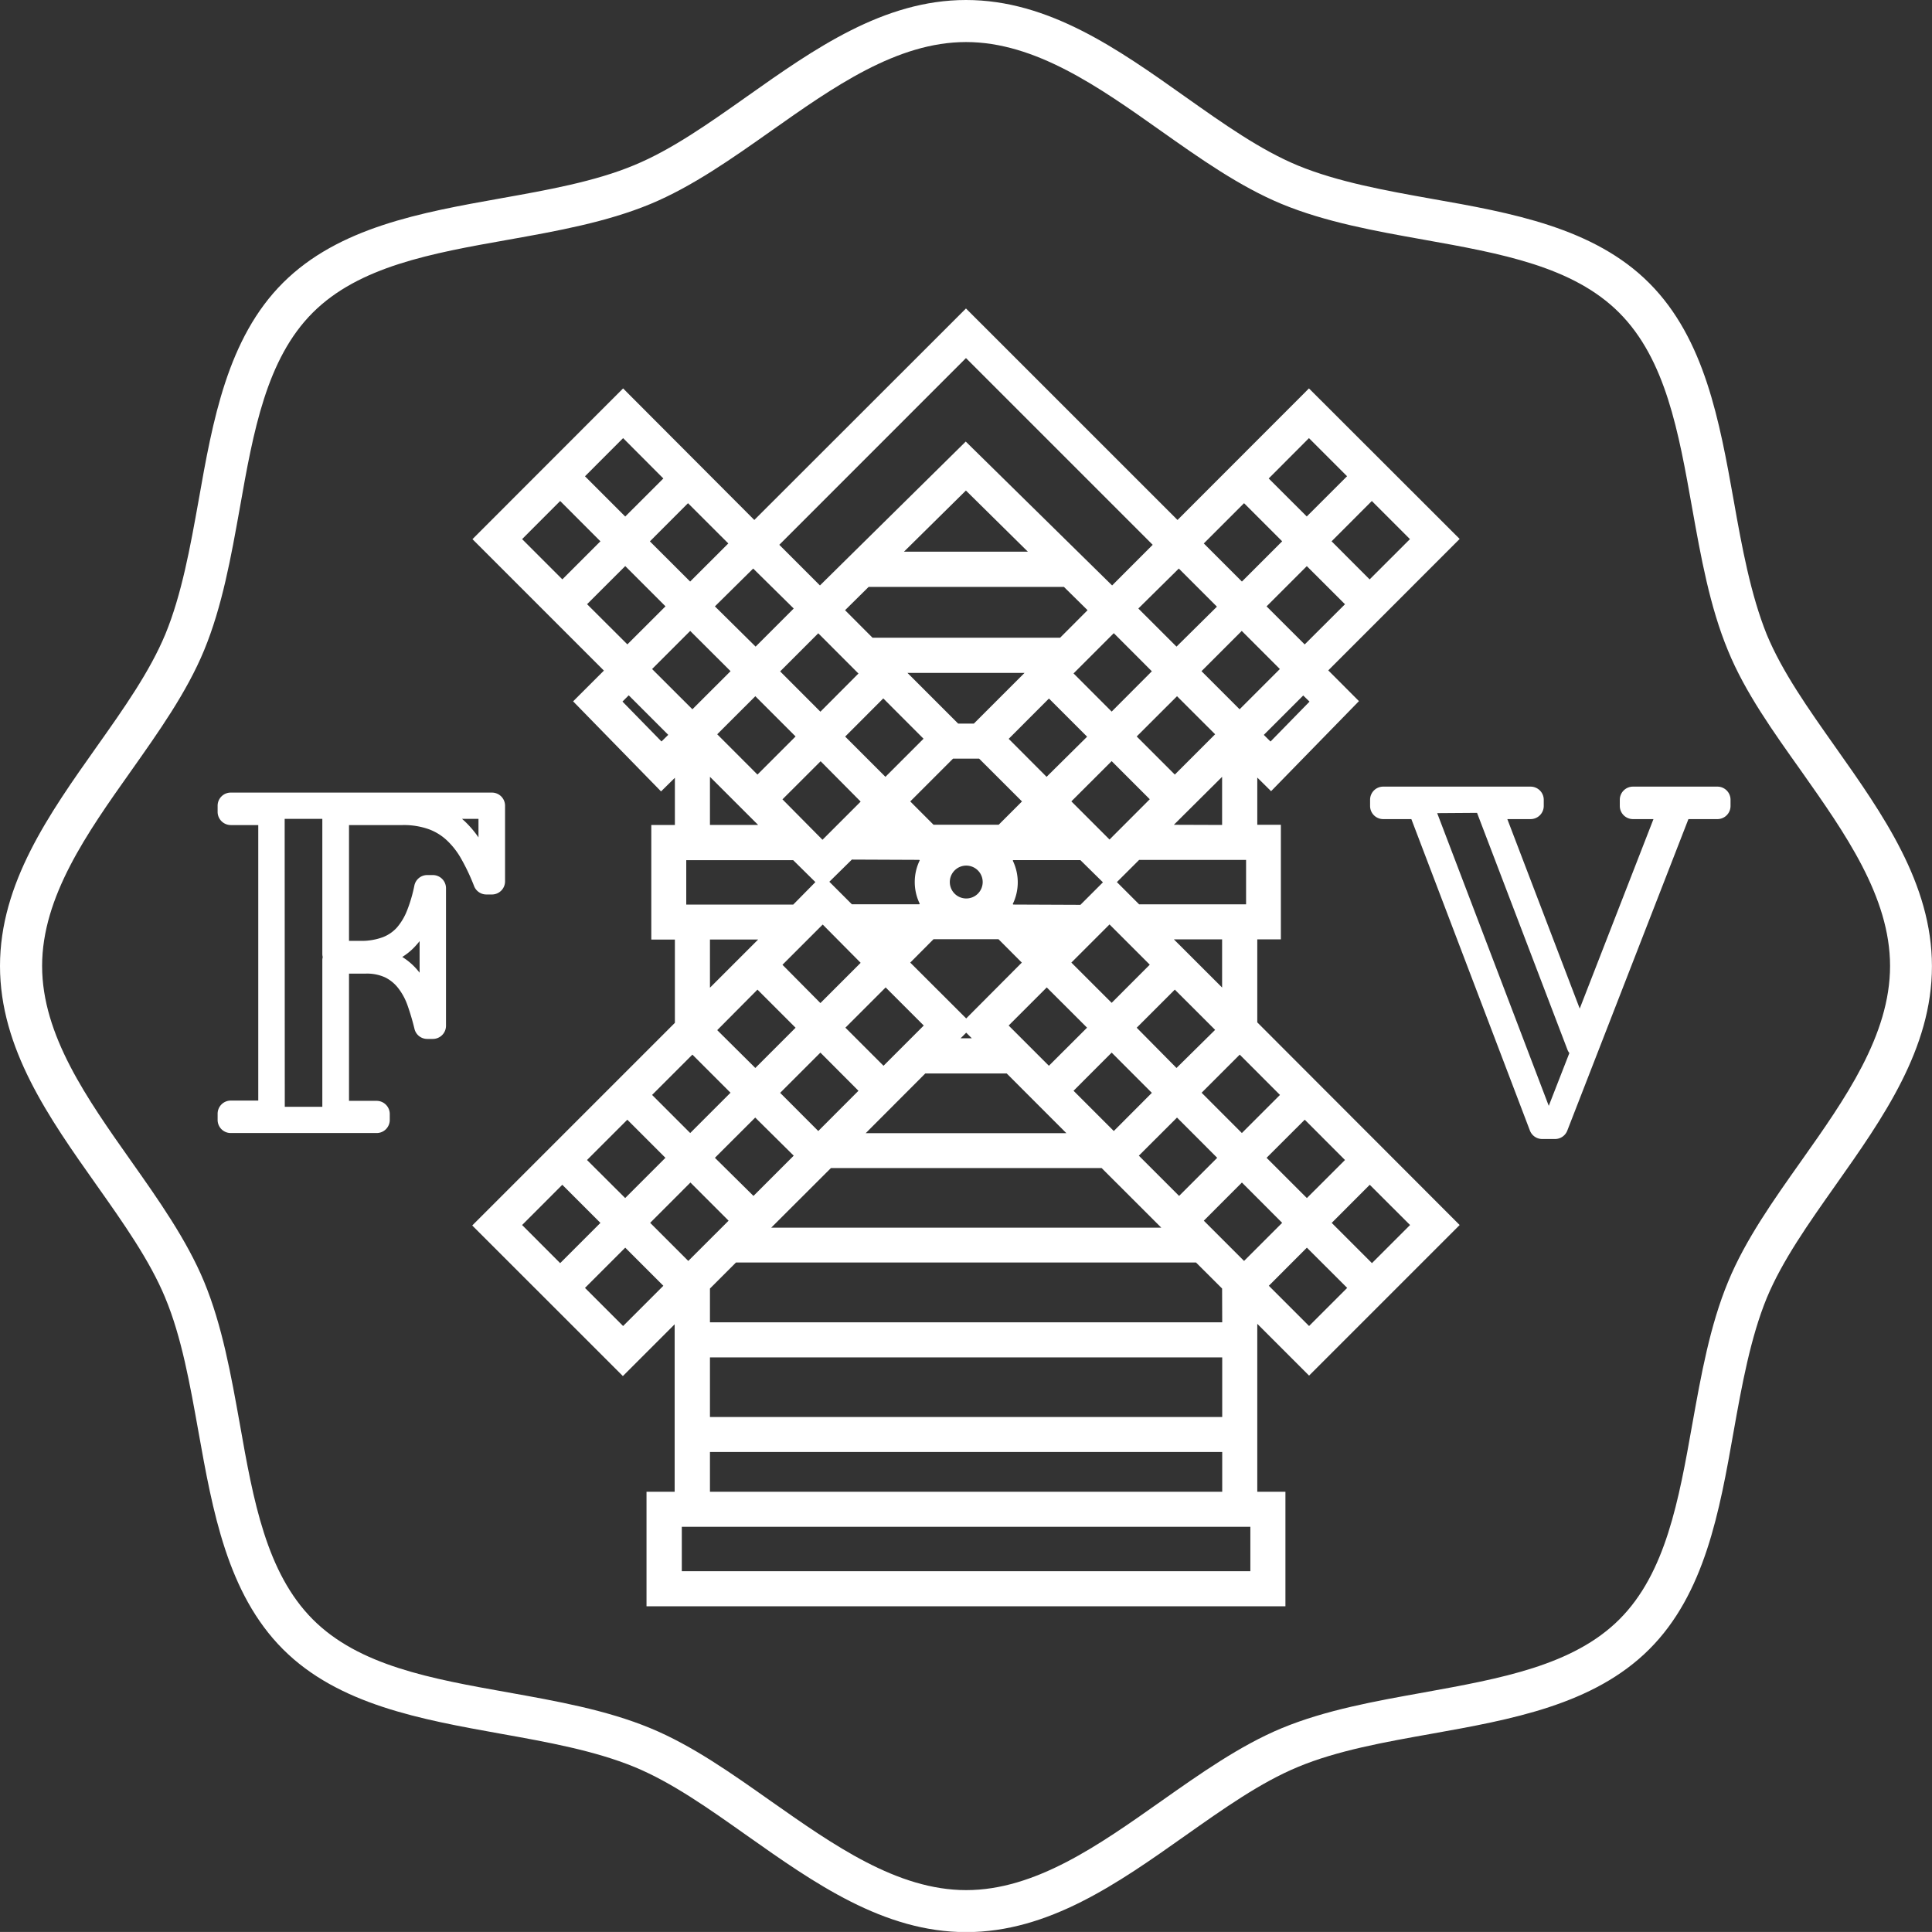
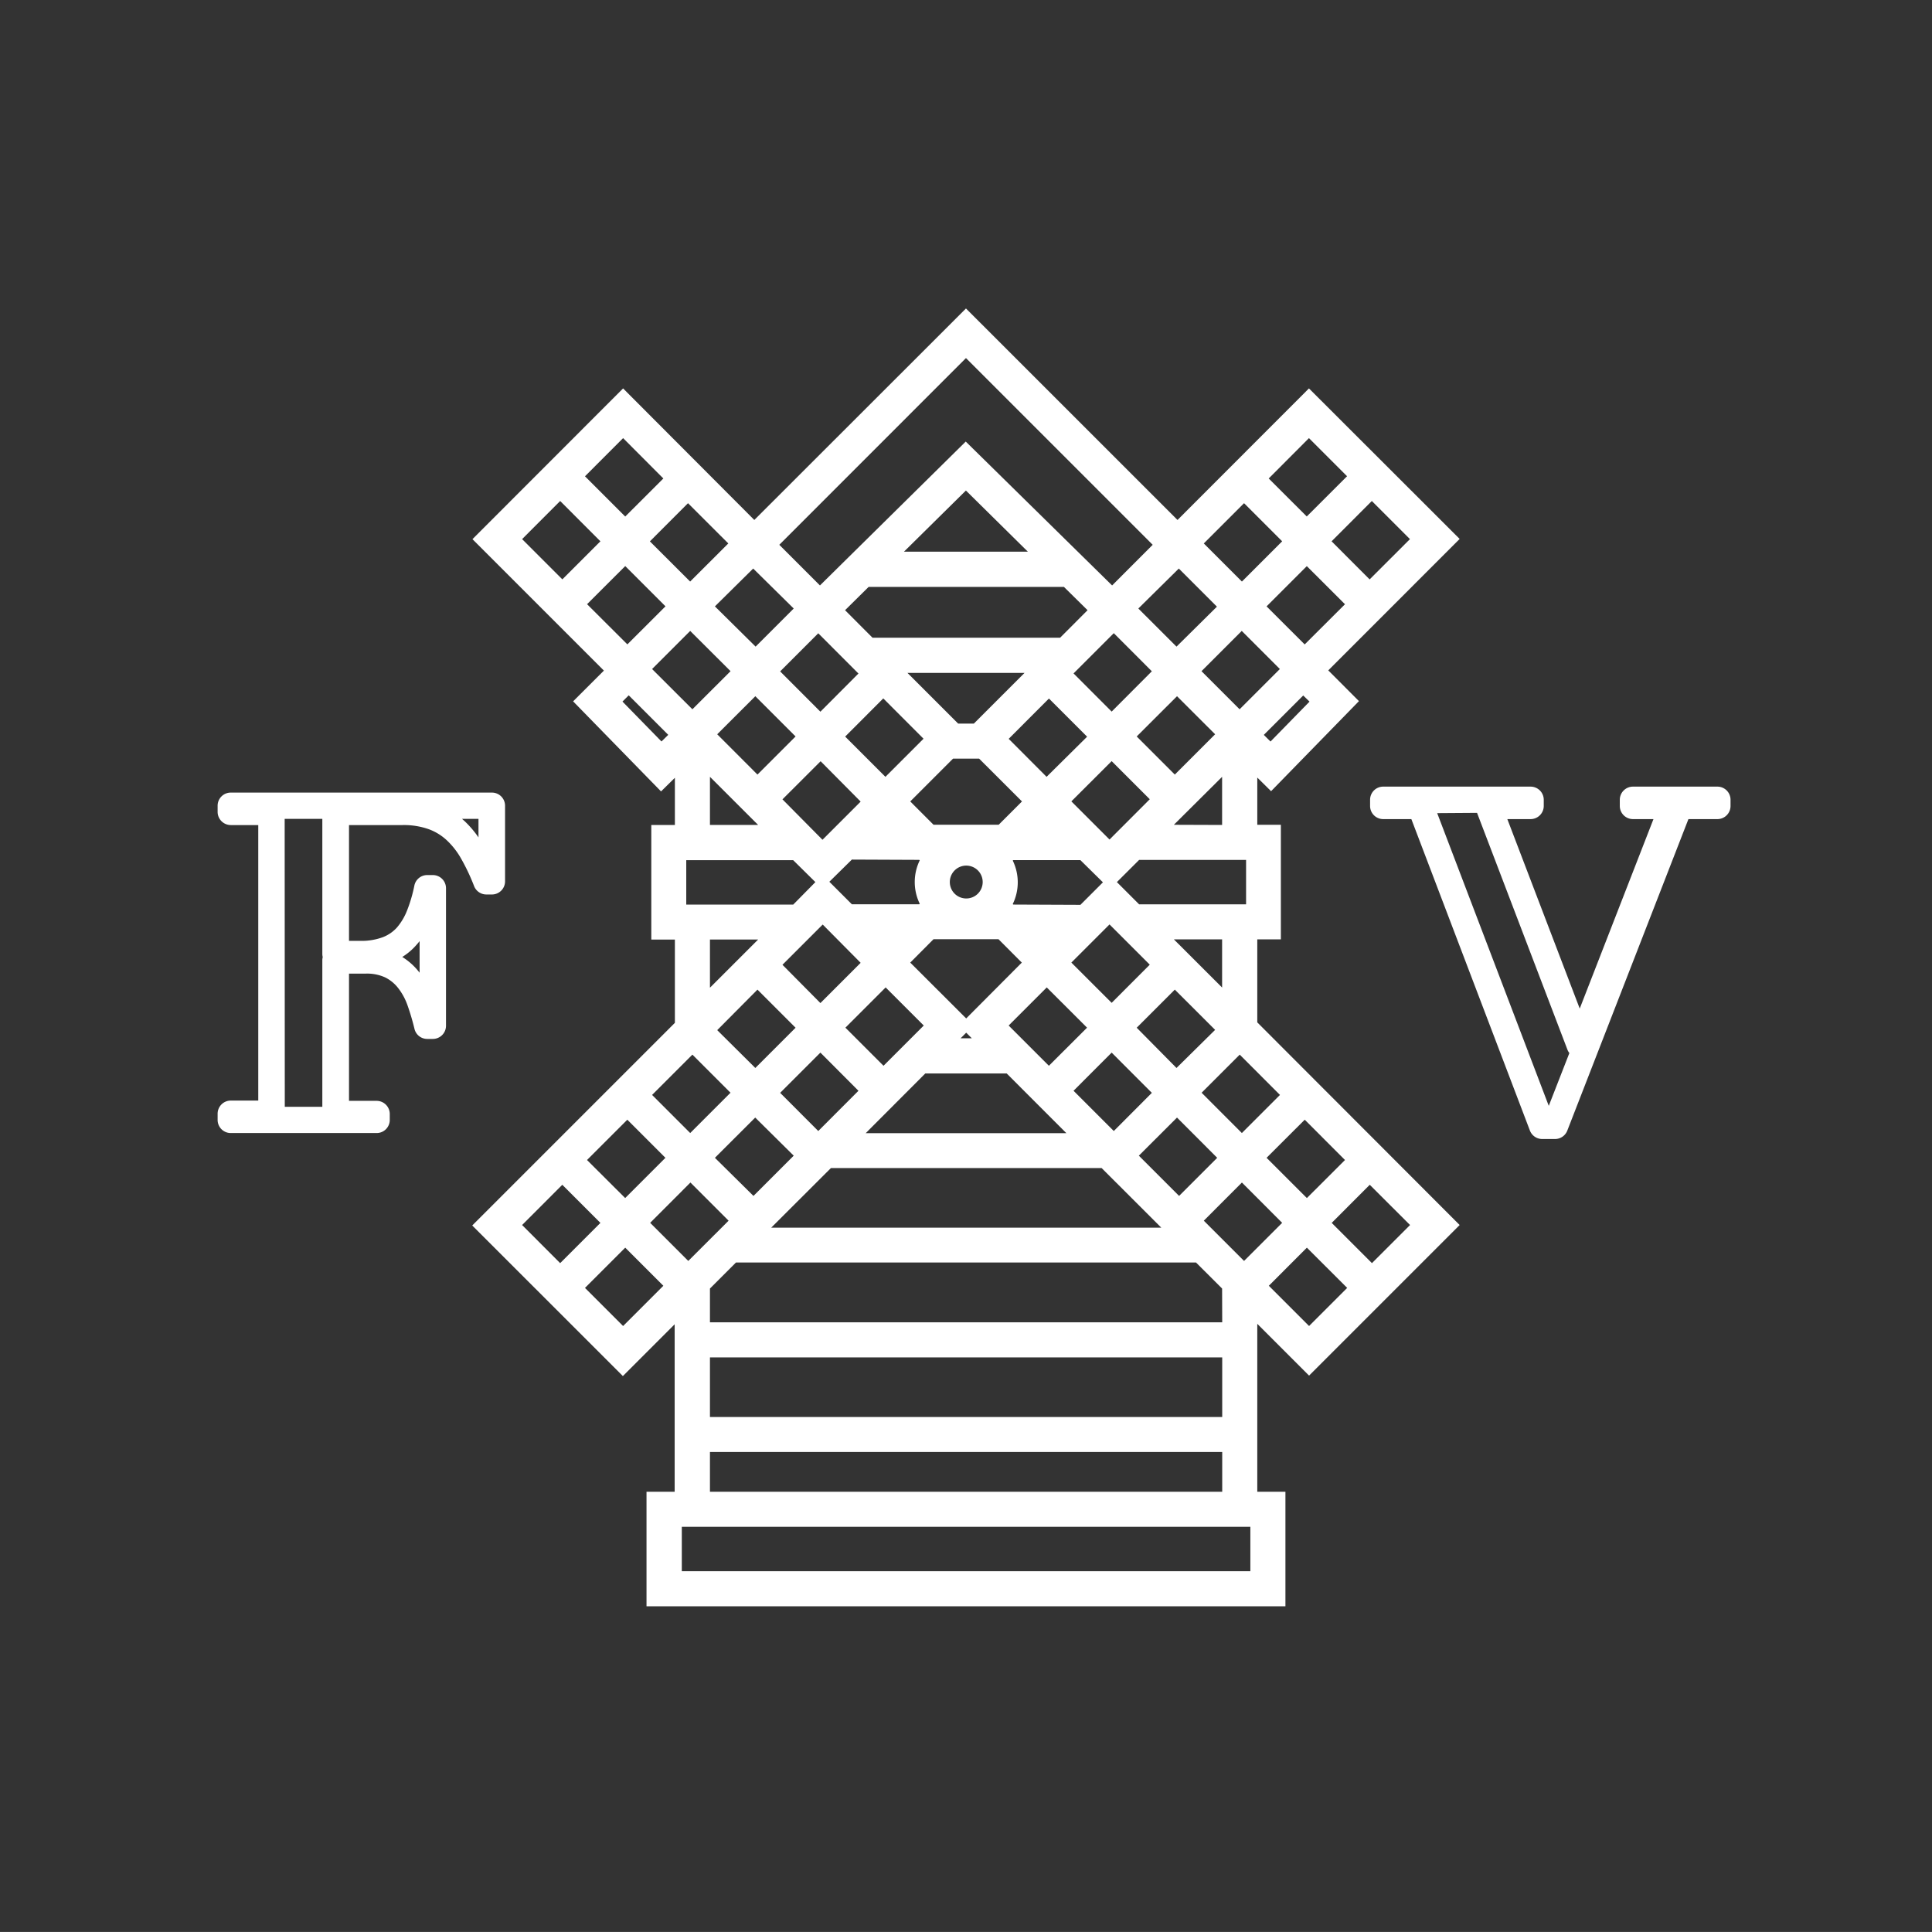
<svg xmlns="http://www.w3.org/2000/svg" viewBox="0 0 343.21 343.2">
  <rect x="0" y="0" width="343.21" height="343.2" fill="#333333" stroke="none" />
  <defs>
    <style>.cls-1{fill:#fff;}</style>
  </defs>
  <g id="レイヤー_2" data-name="レイヤー 2">
    <g id="レイヤー_1-2" data-name="レイヤー 1">
-       <path class="cls-1" d="M29.34,230.52c2.93,7,4.43,15.54,5.9,23.74,2.53,14.15,5.14,28.8,15,38.69S74.79,305.44,89,308c8.19,1.46,16.68,3,23.72,5.9,6.65,2.75,13.14,7.35,20,12.2,11.93,8.42,24.25,17.13,38.92,17.13s27-8.71,38.91-17.13c6.88-4.85,13.37-9.45,20-12.2,7-2.93,15.53-4.44,23.73-5.9,14.16-2.53,28.8-5.14,38.69-15s12.5-24.54,15-38.7c1.46-8.2,3-16.68,5.89-23.73,2.76-6.63,7.35-13.12,12.2-20,8.42-11.93,17.14-24.25,17.14-38.92s-8.72-27-17.14-38.92c-4.85-6.87-9.44-13.36-12.2-20C311,105.63,309.44,97.15,308,89c-2.53-14.16-5.15-28.8-15-38.69s-24.53-12.5-38.69-15c-8.2-1.46-16.68-3-23.73-5.9-6.64-2.75-13.13-7.34-20-12.2C198.6,8.71,186.27,0,171.61,0s-27,8.71-38.92,17.14c-6.87,4.85-13.36,9.44-20,12.19-7,2.93-15.53,4.44-23.72,5.9-14.17,2.53-28.81,5.15-38.69,15s-12.5,24.52-15,38.68c-1.47,8.21-3,16.69-5.9,23.74-2.76,6.64-7.34,13.14-12.2,20C8.72,144.61,0,156.93,0,171.6s8.72,27,17.14,38.91c4.86,6.88,9.44,13.37,12.2,20M23.25,137c4.88-6.91,9.92-14,13-21.46,3.23-7.8,4.81-16.69,6.35-25.28C45,76.63,47.33,63.77,55.55,55.55S76.64,45,90.27,42.59c8.59-1.53,17.48-3.12,25.27-6.35,7.42-3.08,14.56-8.12,21.47-13,11-7.75,22.3-15.77,34.6-15.77s23.63,8,34.59,15.76c6.92,4.89,14.05,9.93,21.47,13,7.8,3.23,16.68,4.82,25.27,6.35,13.63,2.44,26.5,4.73,34.73,13s10.52,21.09,12.94,34.72c1.54,8.59,3.12,17.47,6.36,25.27C310,123,315.09,130.09,320,137c7.75,11,15.76,22.3,15.76,34.6s-8,23.64-15.76,34.61c-4.88,6.9-9.93,14-13,21.46-3.24,7.79-4.82,16.68-6.36,25.26-2.42,13.63-4.73,26.5-12.94,34.72s-21.1,10.53-34.73,13c-8.59,1.54-17.47,3.12-25.27,6.35-7.42,3.08-14.55,8.13-21.47,13-11,7.76-22.3,15.77-34.59,15.77S148,327.72,137,320c-6.91-4.87-14-9.92-21.47-13-7.79-3.23-16.68-4.81-25.27-6.35-13.63-2.43-26.5-4.73-34.72-13S45,266.56,42.6,252.94c-1.54-8.59-3.12-17.48-6.35-25.27-3.08-7.42-8.13-14.57-13-21.47-7.76-11-15.77-22.3-15.77-34.6s8-23.63,15.77-34.6" />
      <path class="cls-1" d="M101.81,124.59l15.62,16,2.46-2.42v8.39H115.7v20.35h4.19v14.79l-36,36,26.76,26.75,9.2-9.2V265h-5v20.35h113.5V265h-5V235.17l9.2,9.2,26.75-26.75-35.95-36V166.87h4.19V146.52h-4.19v-8.39l2.45,2.42,15.61-16-5.45-5.46,23.34-23.35L232.53,69,209.18,92.37,171.6,54.8,134,92.37,110.69,69,83.93,95.78l23.35,23.35ZM141,108.1l-6.77,6.77L127,107.72,133.8,101Zm48-3.84,4.2,4.14-4.88,4.89H155l-4.88-4.89,4.19-4.14ZM160.59,98l11-10.86,11,10.86ZM209.41,101l6.77,6.77L209,114.87l-6.78-6.77ZM221,224l-7.15-7.15,6.77-6.78,7.15,7.16Zm-98.73,0-6.77-6.77,7.15-7.16,6.78,6.78Zm51.67-89.23,7.61,7.6-4.14,4.14H165.83l-4.13-4.14,7.6-7.6Zm12.39,54.56-7.15-7.15,6.77-6.77,7.16,7.15Zm-13.69-4.88h-2l1-1Zm-1-3.53L161.7,171l4.13-4.15h11.55l4.14,4.15Zm-14.69,8.41-6.77-6.77,7.15-7.15,6.77,6.77Zm6.35-36.58.09.08a8.82,8.82,0,0,0,0,7.72l-.09.09H151.33l-4-4,4-3.94Zm5.43,3.94a2.92,2.92,0,1,1,2.91,2.92,2.92,2.92,0,0,1-2.91-2.92m11.26,4-.08-.09a8.82,8.82,0,0,0,0-7.72l.08-.08h11.94l4,3.94-4,4Zm-.8-29.44,7.15-7.16,6.78,6.78L185.92,138ZM157.29,138l-7.15-7.15,6.77-6.78,7.15,7.16Zm-4.4,4.4-6.78,6.78L139,142l6.78-6.77Zm0,28.64-7.15,7.15L139,171.39l7.15-7.15Zm-.39,22.73-7.14,7.15-6.77-6.78,7.15-7.15Zm11.87-3.07h14.47l10.59,10.6H153.79Zm33.49,10.22-7.15-7.15,6.77-6.78,7.14,7.15ZM190.32,171l6.78-6.78,7.15,7.15-6.77,6.78Zm0-28.64,7.16-7.15,6.77,6.77-7.15,7.16Zm.39-22.73,7.15-7.15,6.76,6.77-7.14,7.16ZM173,128.54h-2.79l-9-9H182Zm-27.26-2.11-7.15-7.16,6.77-6.77,7.14,7.15Zm-4.41,4.4-6.77,6.77-7.15-7.16,6.77-6.76Zm3.52,25.87-3.94,4h-19v-7.89h19Zm-10.29,19.1,6.77,6.77-7.15,7.15L127.41,183ZM141,205.3l-7.15,7.15L127,205.68l7.16-7.15Zm6.61,2.2h48.09l10.6,10.59H137Zm61.85,4.95-7.15-7.15,6.78-6.77,7.14,7.15Zm-7.53-29.88,6.77-6.77,7.16,7.15L209,189.72Zm-3.52-25.87,3.95-3.94h19v7.89h-19Zm10.29-19.1-6.77-6.77,7.16-7.15,6.77,6.76ZM220.21,126l-6.77-6.77,7.15-7.15,6.77,6.77Zm-90.43-6.77L123,126l-7.16-7.15,6.77-6.77ZM126.12,138l8.56,8.55h-8.56Zm0,28.9h8.56l-8.56,8.56ZM123,187.35l6.77,6.77-7.16,7.16-6.77-6.77Zm-11.56,11.56,6.77,6.77-7.15,7.15-6.78-6.76ZM99.89,210.47l6.77,6.77-7.15,7.15-6.76-6.77Zm10.8,25.09-6.77-6.77,7.15-7.15,6.77,6.77Zm15.43,22.38h91V265h-91Zm91-6.22h-91V241.13h91Zm5,27.4h-101v-7.89h101Zm-5-44.22h-91v-6l4.62-4.62h81.73l4.63,4.62Zm15.43.66-7.15-7.15,6.76-6.77,7.16,7.15Zm11.17-11.17-7.15-7.15,6.76-6.77,7.16,7.15Zm-11.56-11.56L225,205.68l6.78-6.77,7.15,7.16Zm-4.78-18.32-6.77,6.77-7.15-7.16,6.77-6.77ZM217.1,175.43l-8.57-8.56h8.57Zm-8.57-28.91L217.1,138v8.55Zm24.1-21.88-6.93,7.09-1.19-1.18,7-7Zm-.86-10.16L225,107.72l7.15-7.15,6.78,6.77Zm11.54-11.55-6.76-6.77L243.7,89l6.77,6.77Zm-10.78-25.1,6.77,6.77-7.16,7.15L225.38,85ZM221,89.39l6.77,6.77-7.15,7.15-6.77-6.77ZM171.6,63.61l33.17,33.17L197.56,104l-26-25.56L145.66,104l-7.22-7.22Zm-49,39.7-7.15-7.14,6.77-6.78,7.16,7.15ZM110.69,77.83,117.84,85l-6.77,6.76-7.15-7.15ZM99.51,89l7.15,7.16-6.76,6.76-7.15-7.15Zm4.78,18.33,6.78-6.77,7.15,7.15-6.77,6.76Zm14.42,23.21-1.2,1.18-6.93-7.09,1.11-1.11Z" />
      <path class="cls-1" d="M41,201.28H66.9A2.33,2.33,0,0,0,69.24,199v-1.1a2.34,2.34,0,0,0-2.34-2.34H62v-22.6h2.92a7.71,7.71,0,0,1,3.52.68,6.69,6.69,0,0,1,2.31,1.91,10.77,10.77,0,0,1,1.65,3.06,42.91,42.91,0,0,1,1.23,4.16,2.32,2.32,0,0,0,2.26,1.79h1a2.34,2.34,0,0,0,2.34-2.34V157.79a2.34,2.34,0,0,0-2.34-2.34h-1a2.33,2.33,0,0,0-2.28,1.87,25.72,25.72,0,0,1-1.3,4.43,10.51,10.51,0,0,1-1.78,3A6.56,6.56,0,0,1,68,166.49a10.9,10.9,0,0,1-4,.65H62V146.57h9.51a13.19,13.19,0,0,1,4.62.72,9.43,9.43,0,0,1,3.26,2,13.68,13.68,0,0,1,2.58,3.34,36.11,36.11,0,0,1,2.25,4.78,2.34,2.34,0,0,0,2.17,1.49h1a2.33,2.33,0,0,0,2.33-2.33V143.13a2.33,2.33,0,0,0-2.33-2.33H41a2.33,2.33,0,0,0-2.34,2.33v1.09A2.35,2.35,0,0,0,41,146.57h4.88v48.94H41a2.34,2.34,0,0,0-2.34,2.34V199A2.33,2.33,0,0,0,41,201.28m33-33.45c.19-.21.37-.42.54-.65v5.62l-.14-.18A11.39,11.39,0,0,0,71.46,170,10.88,10.88,0,0,0,74,167.83m11-22.36v3.29a18,18,0,0,0-2.49-2.91l-.43-.38Zm-34.43,0h6.69v24a2.43,2.43,0,0,0,.07.55,2.5,2.5,0,0,0-.07.54v26.06H50.59Z" />
      <path class="cls-1" d="M243.39,142.07v1.1a2.33,2.33,0,0,0,2.33,2.34h5l21.06,55.33a2.34,2.34,0,0,0,2.18,1.5h2.28a2.34,2.34,0,0,0,2.18-1.49l21.52-55.34h5.15a2.33,2.33,0,0,0,2.33-2.34v-1.1a2.33,2.33,0,0,0-2.33-2.33h-15a2.34,2.34,0,0,0-2.34,2.33v1.1a2.34,2.34,0,0,0,2.34,2.34h3.64l-13.1,33.66-12.86-33.66h4.13a2.34,2.34,0,0,0,2.34-2.34v-1.1a2.34,2.34,0,0,0-2.34-2.33H245.72a2.33,2.33,0,0,0-2.33,2.33m19,2.33,16.07,42.1a2.17,2.17,0,0,0,.33.57l-3.66,9.38-19.82-52Z" />
    </g>
  </g>
</svg>